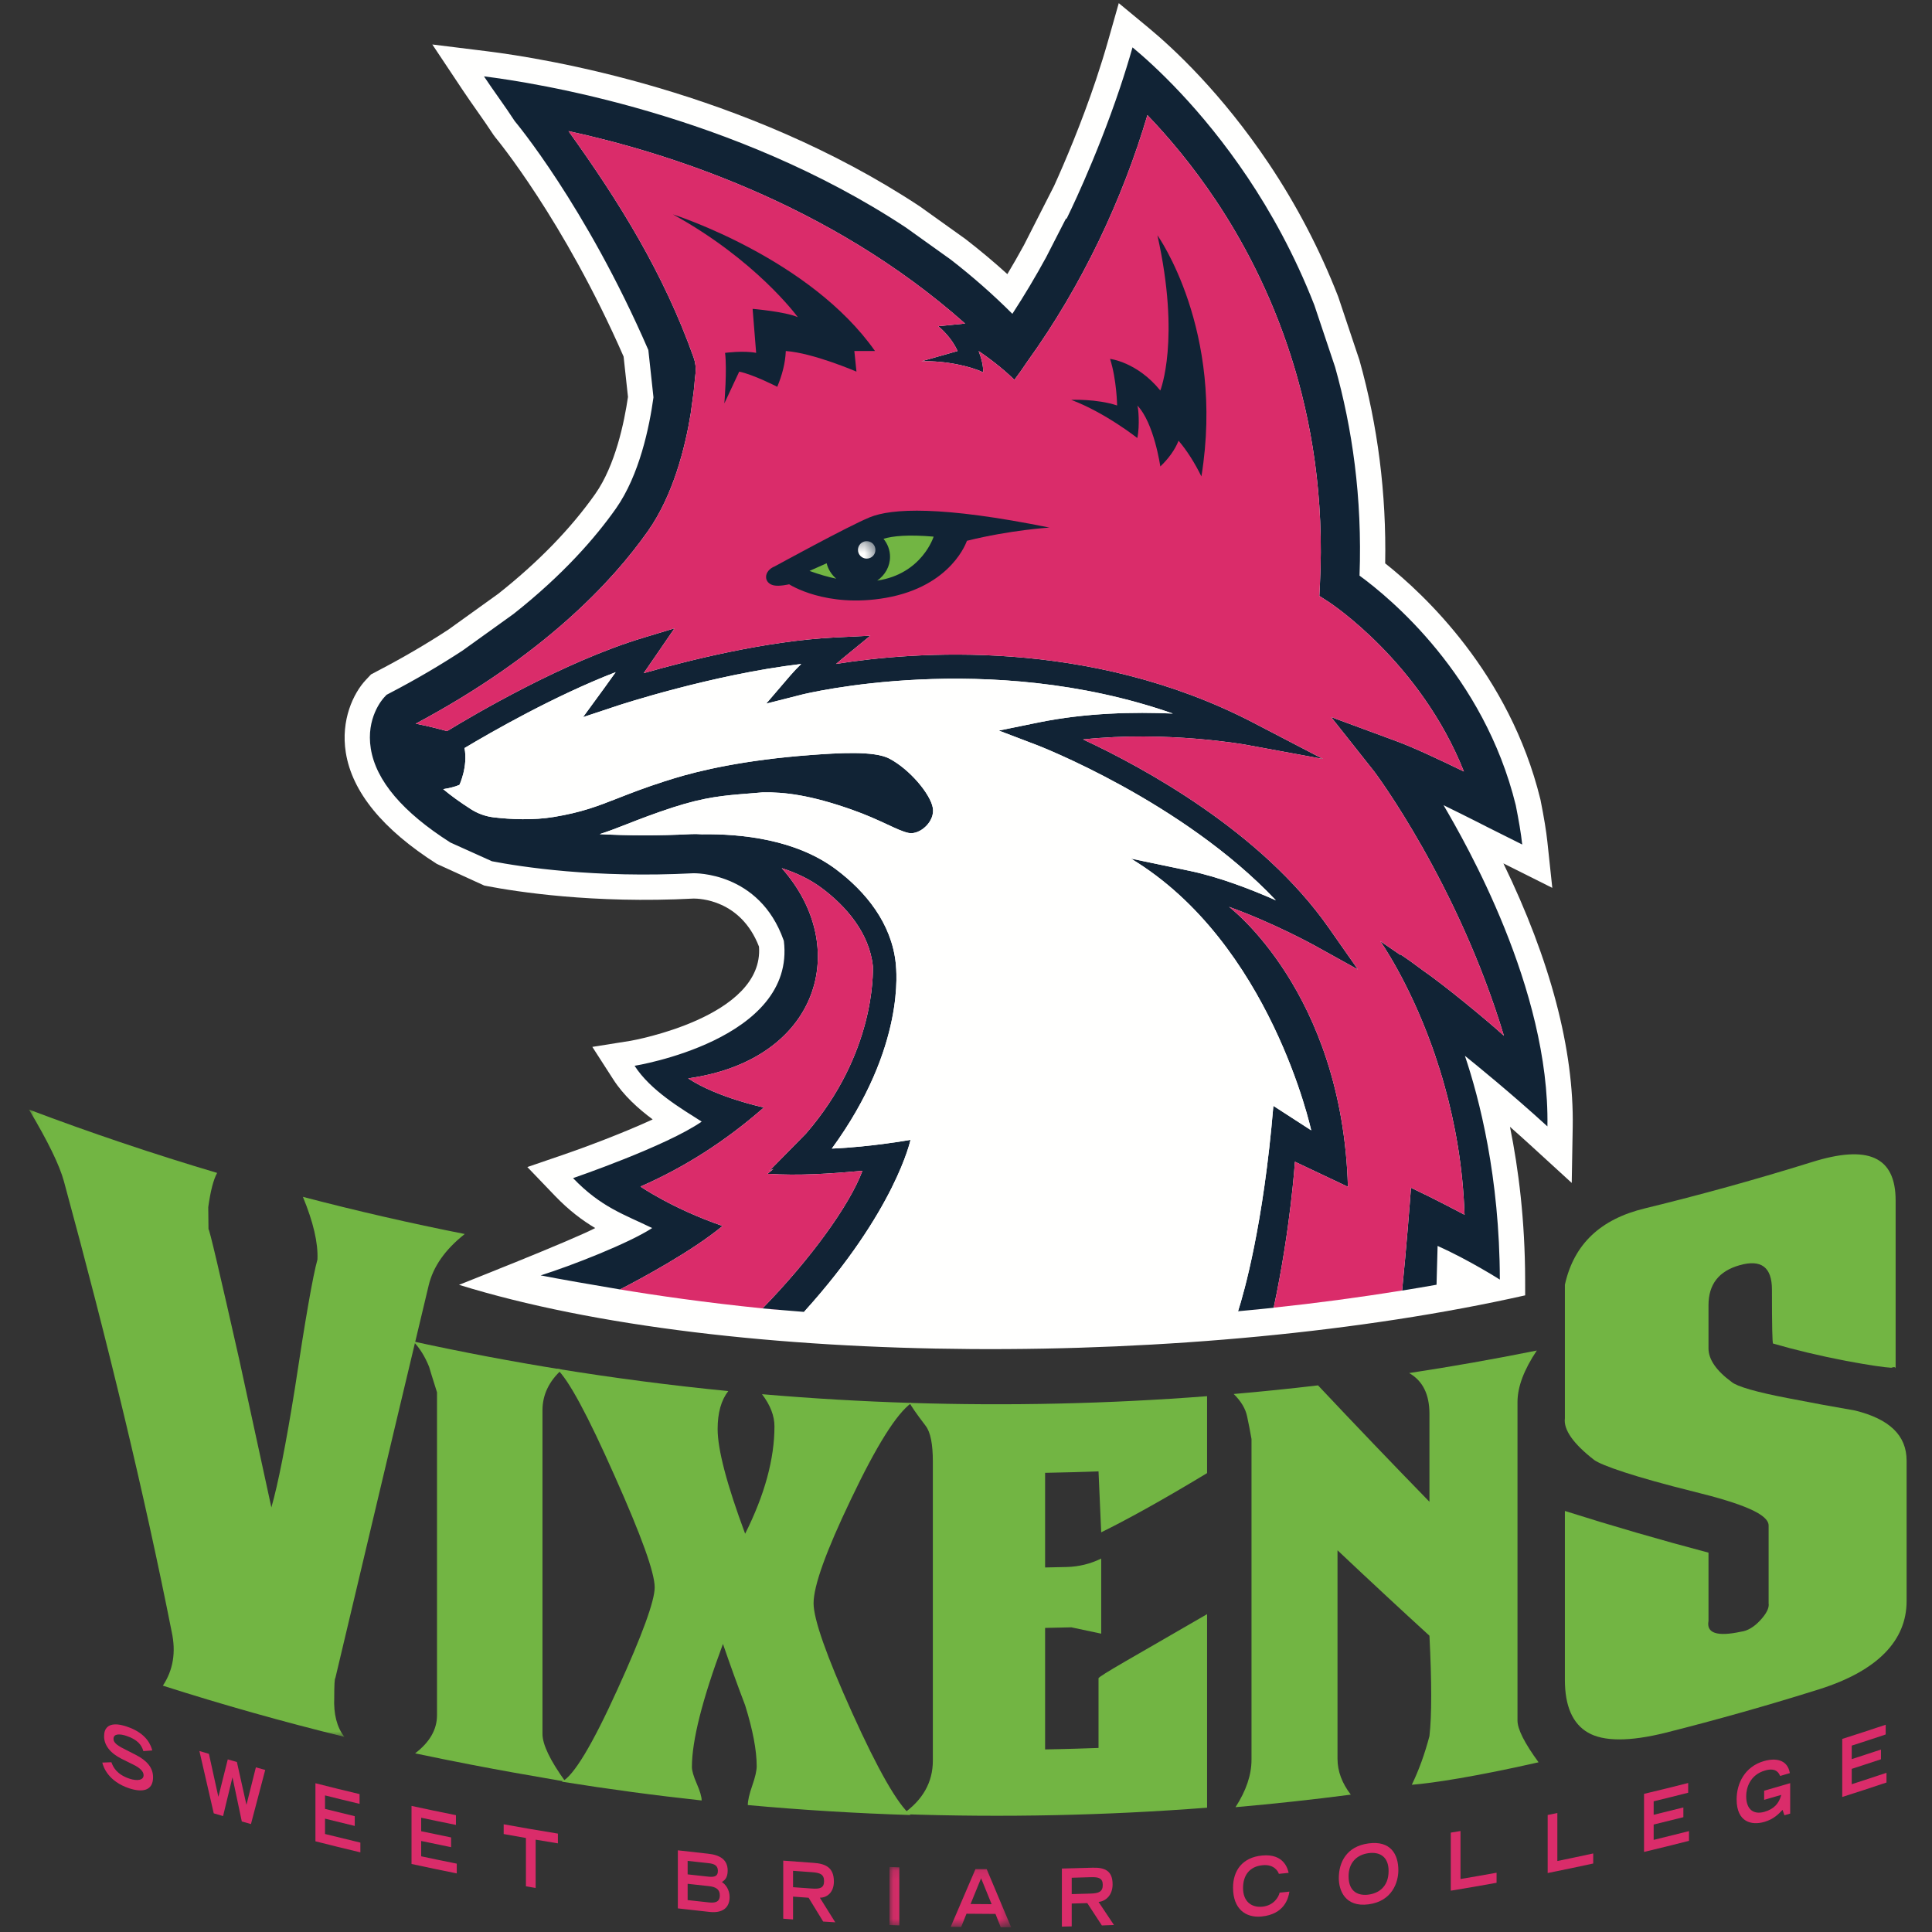
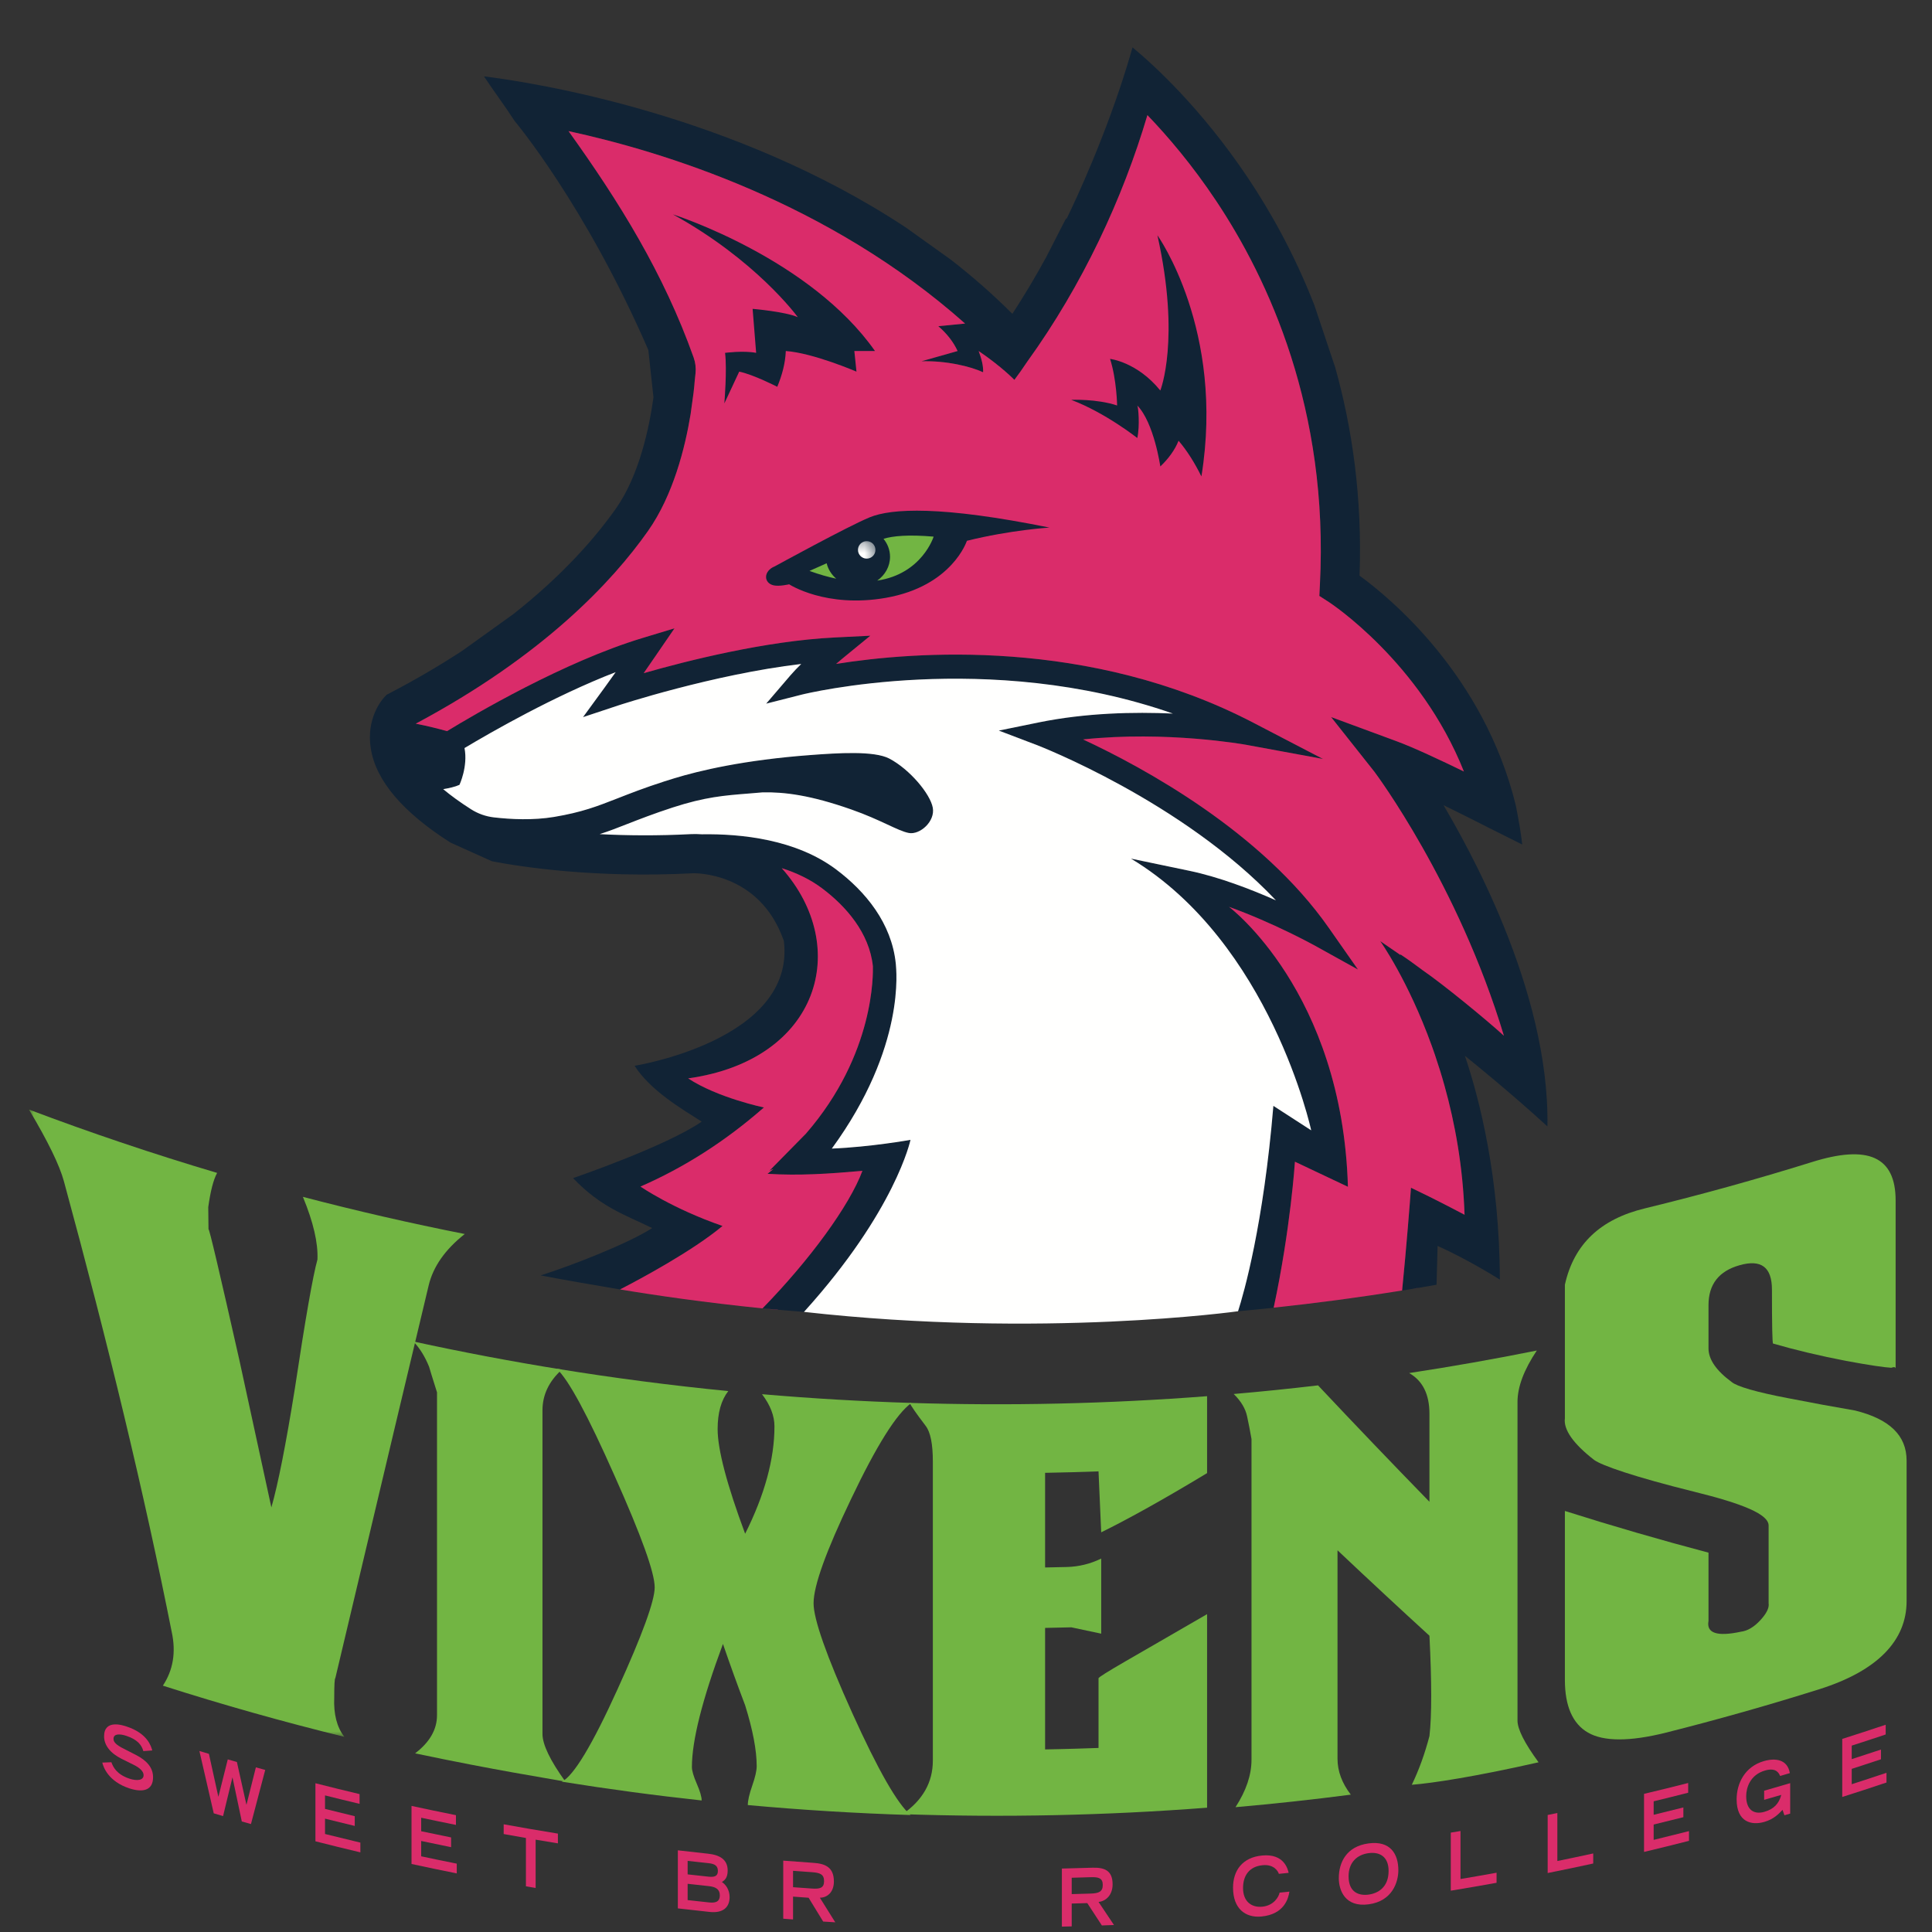
<svg xmlns="http://www.w3.org/2000/svg" xmlns:xlink="http://www.w3.org/1999/xlink" width="200px" height="200px" viewBox="0 0 200 200" version="1.1">
  <rect x="0" y="0" width="200" height="200" fill="#333333" stroke="none" />
  <title>sweet-briar</title>
  <desc>Created with Sketch.</desc>
  <defs>
    <polygon id="path-1" points="0.029 0.272 87.626 0.272 87.626 124.049 0.029 124.049" />
-     <polygon id="path-3" points="0.083 0.113 12.674 0.113 12.674 6.328 0.083 6.328" />
  </defs>
  <g id="sweet-briar" stroke="none" stroke-width="1" fill="none" fill-rule="evenodd">
    <g id="sweet-briar_BGL">
      <g id="sweet-briar-copy" transform="translate(3, 0)">
-         <path d="M152.631,89.378 L157.693,91.912 L157.185,87.148 C157.067,86.039 156.843,84.67 156.481,82.843 L156.455,82.728 C153.263,69.733 144.396,61.483 140.393,58.318 C140.527,51.128 139.633,44.062 137.733,37.296 L135.545,30.756 L135.5,30.635 C133.626,25.834 131.221,21.225 128.349,16.937 C123.435,9.604 118.445,4.986 115.909,2.886 L112.815,0.325 L111.718,4.189 C111.352,5.482 110.931,6.84 110.469,8.222 C108.933,12.81 107.205,16.846 106.123,19.233 L102.994,25.382 C102.451,26.379 101.878,27.38 101.281,28.377 C99.916,27.137 98.477,25.931 96.96,24.756 L92.207,21.357 C74.036,9.36 53.333,6.039 47.421,5.306 L41.754,4.604 L44.919,9.357 C45.374,10.041 45.877,10.757 46.385,11.48 C46.972,12.316 47.566,13.161 48.09,13.968 L48.282,14.227 C48.353,14.311 55.334,22.711 61.555,36.912 L62.008,41.089 C61.628,43.694 60.704,48.173 58.617,51.138 C56.092,54.718 52.718,58.191 48.588,61.461 L43.41,65.181 C41.125,66.676 38.672,68.109 36.106,69.445 L35.409,69.814 L34.872,70.385 C33.578,71.758 32.259,74.553 32.798,77.904 C33.45,81.989 36.622,85.867 42.224,89.433 L47.13,91.671 L47.431,91.73 C50.384,92.298 58.39,93.563 68.816,93.018 C69.317,93.022 73.672,93.082 75.571,97.995 C76.116,105.297 62.418,107.721 62.281,107.743 L58.318,108.374 L60.49,111.748 C61.552,113.399 63.05,114.754 64.565,115.881 C61.325,117.375 57.267,118.867 55.474,119.482 L51.591,120.812 L54.432,123.774 C55.906,125.309 57.288,126.338 58.615,127.129 C56.166,128.411 44.517,133.004 44.517,133.004 C72.529,141.688 121.142,141.688 154.885,134.095 L154.882,132.459 C154.869,126.34 154.2,121.022 153.312,116.647 C154.002,117.255 154.712,117.889 155.421,118.537 L159.705,122.456 L159.807,116.65 C159.947,108.676 157.483,99.36 152.631,89.378" id="Fill-1" fill="#FFFFFE" />
        <path d="M157.188,116.604 C157.439,102.34 148.666,87.174 146.435,83.353 C148.881,84.545 150.975,85.62 151.015,85.641 L154.58,87.425 C154.459,86.277 154.211,84.866 153.911,83.353 C150.605,69.893 140.894,61.889 137.738,59.59 C138.034,51.485 136.971,44.272 135.211,38.005 L133.061,31.587 C130.996,26.298 128.51,21.884 126.173,18.396 C121.346,11.191 116.405,6.697 114.239,4.904 C113.837,6.319 113.403,7.707 112.953,9.053 C110.409,16.651 107.395,22.684 107.395,22.684 L107.367,22.59 C107.338,22.651 107.306,22.712 107.278,22.773 C107.276,22.773 107.275,22.773 107.273,22.772 L105.294,26.634 C104.223,28.602 103.059,30.553 101.801,32.488 C99.777,30.464 97.643,28.598 95.437,26.886 L90.763,23.543 C72.927,11.767 52.336,8.555 47.099,7.905 C48.085,9.386 49.306,11.029 50.288,12.542 C50.288,12.542 57.606,21.235 64.116,36.232 L64.647,41.133 C64.226,44.199 63.196,49.184 60.757,52.649 C58.648,55.639 55.314,59.484 50.166,63.553 L44.892,67.341 C42.633,68.822 40.122,70.307 37.327,71.763 L37.019,71.925 L36.779,72.181 C36.58,72.392 34.877,74.335 35.384,77.491 C35.915,80.813 38.69,84.079 43.631,87.222 L47.927,89.157 C50.896,89.729 58.567,90.93 68.769,90.399 C68.834,90.399 75.592,90.204 78.115,97.319 L78.144,97.4 C79.399,107.672 62.692,110.33 62.692,110.33 C64.336,112.884 67.477,114.734 69.638,116.108 C65.987,118.65 56.323,121.959 56.323,121.959 C59.225,124.985 61.625,125.718 64.511,127.127 C62.161,128.671 56.188,131.02 52.967,132.027 C54.635,132.362 58.803,133.086 61.186,133.483 C63.305,132.39 68.668,129.519 71.798,126.911 C66.591,125.114 63.303,122.832 63.303,122.832 C67.839,120.852 72.102,118.134 76.079,114.645 C76.079,114.645 71.283,113.646 68.238,111.635 C81.83,109.732 85.183,98.032 77.925,89.871 C79.418,90.346 80.845,91.015 82.09,91.948 C84.561,93.798 86.997,96.561 87.362,100.029 C87.37,100.699 87.605,109.085 80.433,117.351 L76.628,121.217 C76.711,121.151 76.864,121.081 77.066,121.011 C76.869,121.171 76.667,121.335 76.453,121.513 C79.728,121.718 82.798,121.513 86.277,121.206 C84.936,124.805 80.847,130.409 75.934,135.444 C77.007,135.553 79.101,135.707 80.229,135.807 C89.729,125.305 91.255,117.997 91.255,117.997 C91.255,117.997 87.149,118.735 83.111,118.901 C90.842,108.311 89.752,100.222 89.74,99.843 L89.732,99.757 C89.306,95.567 86.598,92.285 83.551,90.001 C79.405,86.894 73.758,86.302 69.666,86.366 C69.276,86.338 68.907,86.334 68.578,86.346 C65.074,86.529 61.873,86.496 59.078,86.35 C60.064,86.034 60.968,85.681 61.966,85.288 C63.228,84.797 64.656,84.237 66.647,83.588 C69.998,82.501 71.974,82.347 74.477,82.148 C74.947,82.111 75.434,82.07 75.945,82.026 C78.2,81.978 80.894,82.31 85.121,83.795 C88.212,84.878 89.924,86.01 91.076,86.229 C92.232,86.448 93.826,85.028 93.562,83.612 C93.303,82.192 91.189,79.649 89.068,78.53 C87.494,77.698 83.705,77.953 80.926,78.16 C74.034,78.671 69.402,79.771 66.785,80.574 C66.461,80.671 66.124,80.773 65.771,80.89 C63.698,81.559 62.23,82.135 60.932,82.643 C58.794,83.478 57.252,84.083 54.348,84.57 C52.194,84.927 49.913,84.822 48.128,84.615 C47.289,84.518 46.48,84.231 45.768,83.778 C44.611,83.042 43.66,82.345 42.88,81.693 C43.444,81.6 44.106,81.458 44.564,81.247 C44.564,81.247 45.456,79.357 45.087,77.438 C47.829,75.795 54.368,72.043 60.733,69.58 C60.348,70.128 59.954,70.68 59.593,71.171 L57.354,74.238 L60.96,73.041 C61.07,73.004 70.769,69.816 79.941,68.733 C79.535,69.131 79.146,69.54 78.813,69.925 L76.314,72.842 L80.038,71.897 C80.253,71.844 99.254,67.163 118.417,73.868 C114.425,73.686 109.416,73.787 104.503,74.789 L100.394,75.629 L104.316,77.122 C104.483,77.182 119.39,82.939 129.081,93.202 C126.469,92.045 123.195,90.788 120.133,90.147 L114.076,88.882 C128.539,97.597 132.734,117.011 132.734,117.011 L128.82,114.478 C127.786,126.826 125.772,133.836 125.162,135.74 C126.383,135.629 127.612,135.509 128.85,135.378 C130.607,127.185 131.05,120.26 131.05,120.26 L136.537,122.856 C135.958,102.659 124.226,93.875 124.226,93.875 C128.818,95.53 132.914,97.786 132.972,97.814 L137.576,100.365 L134.558,96.054 C127.589,86.087 115.39,79.467 109.123,76.546 C117.78,75.625 125.881,77.081 125.974,77.097 L133.953,78.566 L126.757,74.822 C109.748,65.975 91.534,67.455 83.551,68.729 C83.956,68.38 84.228,68.157 84.237,68.149 L87.096,65.808 L83.405,65.991 C76.237,66.348 68.124,68.4 63.634,69.686 C64.335,68.68 64.863,67.91 64.87,67.893 L66.826,65.042 L63.516,66.044 C55.391,68.497 46.077,73.978 43.278,75.686 C42.41,75.446 41.217,75.142 40.037,74.915 C53.233,67.877 60.384,60.218 64.072,54.981 C66.688,51.27 67.921,46.353 68.493,42.865 L68.801,40.617 C68.858,40.134 68.895,39.729 68.919,39.4 C68.948,39.157 68.972,38.905 69,38.65 C69.057,38.098 68.992,37.534 68.805,37.011 C65.711,28.306 61.102,20.886 55.853,13.573 C65.548,15.669 82.768,20.927 96.905,33.494 L94.131,33.766 C95.059,34.565 95.708,35.425 96.13,36.337 L92.382,37.4 C94.97,37.323 97.485,37.936 98.771,38.536 C98.804,37.92 98.625,37.169 98.309,36.337 C100.726,37.984 102.008,39.323 102.008,39.323 C102.434,38.763 102.88,38.131 103.339,37.441 C106.199,33.478 108.673,29.246 110.75,24.935 C112.827,20.622 114.506,16.222 115.78,11.917 C117.889,14.112 120.421,17.077 122.895,20.793 C128.311,28.914 134.57,42.402 133.637,60.514 L133.58,61.691 L134.57,62.328 C134.675,62.397 144.03,68.518 148.544,79.868 C146.159,78.704 143.332,77.378 141.568,76.729 L134.793,74.229 L139.279,79.892 C139.373,80.014 147.929,91.454 152.684,107.22 C150.879,105.569 146.395,101.891 144.281,100.443 L144.181,100.374 L144.173,100.36 C143.362,99.754 142.6,99.209 141.954,98.785 C141.954,98.785 141.968,98.82 141.988,98.87 L139.88,97.424 C139.88,97.424 142.753,101.444 145.209,108.244 C145.237,108.321 145.264,108.399 145.292,108.476 C145.362,108.674 145.432,108.872 145.502,109.074 C145.523,109.135 145.543,109.197 145.564,109.257 C145.904,110.254 146.232,111.305 146.539,112.407 C147.62,116.279 148.444,120.773 148.61,125.751 C148.61,125.751 145.646,124.174 143.065,122.954 C142.945,124.568 142.602,129.032 142.145,133.6 C143.329,133.407 144.516,133.207 145.71,132.995 L145.82,128.977 C149.098,130.446 152.263,132.465 152.263,132.465 C152.241,121.833 150.142,113.73 148.647,109.297 C149.669,110.117 153.445,113.182 157.188,116.604" id="Fill-3" fill="#112335" />
        <path d="M132.734,117.011 C132.734,117.011 128.539,97.597 114.076,88.882 L120.133,90.147 C123.195,90.788 126.469,92.045 129.081,93.202 C119.39,82.939 104.483,77.182 104.316,77.122 L100.394,75.629 L104.503,74.789 C109.416,73.787 114.425,73.686 118.417,73.868 C99.254,67.163 80.253,71.844 80.038,71.897 L76.314,72.842 L78.813,69.925 C79.146,69.54 79.535,69.131 79.941,68.733 C70.769,69.816 61.07,73.004 60.96,73.041 L57.354,74.238 L59.593,71.171 C59.954,70.68 60.348,70.128 60.733,69.58 C54.368,72.043 47.829,75.795 45.087,77.438 C45.456,79.357 44.564,81.247 44.564,81.247 C44.106,81.458 43.444,81.6 42.88,81.693 C43.66,82.345 44.611,83.042 45.768,83.778 C46.48,84.231 47.289,84.518 48.128,84.615 C49.913,84.822 52.194,84.927 54.348,84.57 C57.252,84.083 58.794,83.478 60.932,82.643 C62.23,82.135 63.698,81.559 65.771,80.89 C66.124,80.773 66.461,80.671 66.785,80.574 C69.402,79.771 74.034,78.671 80.926,78.16 C83.705,77.953 87.494,77.698 89.068,78.53 C91.189,79.649 93.303,82.192 93.562,83.612 C93.826,85.028 92.232,86.448 91.076,86.229 C89.924,86.01 88.212,84.878 85.121,83.795 C80.894,82.31 78.2,81.978 75.945,82.026 C75.434,82.07 74.947,82.111 74.477,82.148 C71.974,82.347 69.998,82.501 66.647,83.588 C64.656,84.237 63.228,84.797 61.966,85.288 C60.968,85.681 60.064,86.034 59.078,86.35 C61.873,86.496 65.074,86.529 68.578,86.346 C68.907,86.334 69.276,86.338 69.666,86.366 C73.758,86.302 79.405,86.894 83.551,90.001 C86.598,92.285 89.306,95.567 89.732,99.757 L89.74,99.843 C89.752,100.222 90.842,108.311 83.111,118.901 C87.149,118.735 91.255,117.997 91.255,117.997 C91.255,117.997 89.729,125.305 80.229,135.807 C104.922,138.577 125.162,135.74 125.162,135.74 C125.772,133.836 127.786,126.826 128.82,114.478 L132.734,117.011" id="Fill-4" fill="#FFFFFE" />
        <path d="M86.277,121.206 C82.798,121.513 79.728,121.718 76.453,121.513 C76.667,121.335 76.869,121.171 77.066,121.011 C76.864,121.081 76.711,121.151 76.628,121.217 L80.433,117.351 C87.605,109.085 87.37,100.699 87.362,100.029 C86.997,96.561 84.561,93.798 82.09,91.948 C80.845,91.015 79.418,90.346 77.925,89.871 C85.183,98.032 81.83,109.732 68.238,111.635 C71.283,113.646 76.079,114.645 76.079,114.645 C72.102,118.134 67.839,120.852 63.303,122.832 C63.303,122.832 66.591,125.114 71.798,126.911 C68.668,129.519 63.305,132.39 61.186,133.483 C61.08,133.465 60.967,133.445 60.855,133.427 C64.921,134.111 70.006,134.84 75.934,135.444 C80.847,130.409 84.936,124.805 86.277,121.206" id="Fill-5" fill="#DA2C6A" />
        <path d="M75.974,135.447 C76.478,135.499 76.987,135.549 77.504,135.599 C77.509,135.594 77.512,135.589 77.517,135.584 C76.931,135.536 76.383,135.489 75.974,135.447" id="Fill-6" fill="#DA2C6A" />
        <path d="M60.373,133.346 C60.454,133.36 60.538,133.374 60.621,133.387 C60.539,133.374 60.456,133.36 60.373,133.346" id="Fill-7" fill="#DA2C6A" />
        <path d="M146.539,112.407 C146.232,111.305 145.904,110.254 145.564,109.257 C145.543,109.197 145.523,109.135 145.502,109.074 C145.432,108.872 145.362,108.674 145.292,108.476 C145.264,108.399 145.237,108.321 145.209,108.244 C142.753,101.444 139.88,97.424 139.88,97.424 L141.988,98.87 C141.968,98.82 141.954,98.785 141.954,98.785 C142.6,99.209 143.362,99.754 144.173,100.36 L144.181,100.374 L144.281,100.443 C146.395,101.891 150.879,105.569 152.684,107.22 C147.929,91.454 139.373,80.014 139.279,79.892 L134.793,74.229 L141.568,76.729 C143.332,77.378 146.159,78.704 148.544,79.868 C144.03,68.518 134.675,62.397 134.57,62.328 L133.58,61.691 L133.637,60.514 C134.57,42.402 128.311,28.914 122.895,20.793 C120.421,17.077 117.889,14.112 115.78,11.917 C114.506,16.222 112.827,20.622 110.75,24.935 C108.673,29.246 106.199,33.478 103.339,37.441 C102.88,38.131 102.434,38.763 102.008,39.323 C102.008,39.323 100.726,37.984 98.309,36.337 C98.625,37.169 98.804,37.92 98.771,38.536 C97.485,37.936 94.97,37.323 92.382,37.4 L96.13,36.337 C95.708,35.425 95.059,34.565 94.131,33.766 L96.905,33.494 C82.768,20.927 65.548,15.669 55.853,13.573 C61.102,20.886 65.711,28.306 68.805,37.011 C68.992,37.534 69.057,38.098 69,38.65 C68.972,38.905 68.948,39.157 68.919,39.4 C68.895,39.729 68.858,40.134 68.801,40.617 L68.493,42.865 C67.921,46.353 66.688,51.27 64.072,54.981 C60.384,60.218 53.233,67.877 40.037,74.915 C41.217,75.142 42.41,75.446 43.278,75.686 C46.077,73.978 55.391,68.497 63.516,66.044 L66.826,65.042 L64.87,67.893 C64.863,67.91 64.335,68.68 63.634,69.686 C68.124,68.4 76.237,66.348 83.405,65.991 L87.096,65.808 L84.237,68.149 C84.228,68.157 83.956,68.38 83.551,68.729 C91.534,67.455 109.748,65.975 126.757,74.822 L133.953,78.566 L125.974,77.097 C125.881,77.081 117.78,75.625 109.123,76.546 C115.39,79.467 127.589,86.087 134.558,96.054 L137.576,100.365 L132.972,97.814 C132.914,97.786 128.818,95.53 124.226,93.875 C124.226,93.875 135.958,102.659 136.537,122.856 L131.05,120.26 C131.05,120.26 130.607,127.179 128.852,135.368 C133.19,134.91 137.627,134.323 142.146,133.59 C142.603,129.026 142.945,124.567 143.065,122.954 C145.646,124.174 148.61,125.751 148.61,125.751 C148.444,120.773 147.62,116.279 146.539,112.407" id="Fill-8" fill="#DA2C6A" />
-         <path d="M126.786,135.58 C126.785,135.582 126.785,135.585 126.784,135.587 C127.062,135.56 127.345,135.526 127.622,135.499 C127.343,135.527 127.064,135.554 126.786,135.58" id="Fill-9" fill="#DA2C6A" />
        <path d="M143.118,133.435 C143.326,133.4 143.532,133.37 143.741,133.335 L143.742,133.329 C143.533,133.363 143.325,133.4 143.118,133.435" id="Fill-10" fill="#DA2C6A" />
        <path d="M116.815,24.355 C116.815,24.355 123.82,34.156 121.37,49.318 C120.66,47.887 119.877,46.645 119.005,45.623 C118.636,46.552 117.975,47.473 117.115,48.288 C117.115,48.288 116.473,43.777 114.733,41.976 C114.839,42.114 115.009,44.089 114.733,45.343 C114.733,45.343 111.403,42.711 107.89,41.392 C107.89,41.392 110.523,41.27 112.644,41.976 C112.644,41.976 112.603,39.311 111.914,37.153 C111.914,37.153 114.709,37.461 117.115,40.426 C117.115,40.426 119.228,35.178 116.815,24.355" id="Fill-11" fill="#112335" />
        <path d="M79.588,32.833 C79.458,32.654 75.215,26.902 66.66,22.193 C67.09,22.331 80.898,26.825 87.579,36.337 L85.441,36.337 L85.661,38.471 C85.661,38.471 81.199,36.544 78.347,36.337 C78.294,37.6 77.965,38.828 77.462,40.041 C77.462,40.041 74.984,38.767 73.523,38.471 L71.986,41.757 C71.986,41.757 72.278,38.248 72.059,36.528 C72.059,36.528 73.961,36.273 75.276,36.528 L74.911,31.973 C74.911,31.973 78.266,32.253 79.588,32.833" id="Fill-12" fill="#112335" />
        <path d="M77.224,58.618 C77.224,58.618 84.754,54.49 87.022,53.556 C89.29,52.622 94.427,52.343 105.643,54.616 C105.643,54.616 101.629,54.857 97.093,55.983 C97.093,55.983 95.581,60.677 88.713,61.886 C82.492,62.98 78.692,60.486 78.692,60.486 C78.692,60.486 77.689,60.725 77.101,60.598 C76.03,60.367 76.004,59.103 77.224,58.618" id="Fill-13" fill="#112335" />
        <path d="M82.576,58.309 C81.546,58.766 80.797,59.102 80.797,59.102 C81.791,59.464 82.711,59.726 83.564,59.905 C83.077,59.485 82.724,58.933 82.576,58.309 Z M88.461,55.779 C88.883,56.296 89.136,56.94 89.136,57.639 C89.136,58.648 88.614,59.541 87.81,60.104 C92.458,59.412 93.649,55.552 93.649,55.552 C91.054,55.327 89.406,55.478 88.461,55.779 L88.461,55.779 Z" id="Fill-14" fill="#72B543" />
        <g id="Group-18" transform="translate(0, 55.746)">
          <mask id="mask-2" fill="white">
            <use xlink:href="#path-1" />
          </mask>
          <g id="Clip-16" />
          <path d="M87.626,1.177 C87.626,1.676 87.221,2.082 86.721,2.082 C86.221,2.082 85.816,1.676 85.816,1.177 C85.816,0.677 86.221,0.272 86.721,0.272 C87.221,0.272 87.626,0.677 87.626,1.177" id="Fill-15" fill="#FFFFFE" mask="url(#mask-2)" />
          <path d="M45.111,71.998 C43.083,73.602 41.839,75.37 41.373,77.331 C39.973,83.157 36.742,96.766 31.716,117.965 C31.638,118 31.6,118.668 31.6,119.97 C31.523,121.686 31.869,123.046 32.644,124.049 C26.338,122.504 20.073,120.738 13.86,118.753 C14.927,117.142 15.233,115.285 14.776,113.189 C11.952,98.959 8.223,83.454 3.619,66.553 C3.166,64.871 1.957,62.402 0,59.116 C6.43,61.543 12.927,63.729 19.477,65.673 C19.093,66.372 18.788,67.554 18.558,69.218 C18.567,69.979 18.575,70.74 18.583,71.502 C18.663,71.416 19.724,75.939 21.776,85.033 C22.88,90.13 23.986,95.219 25.093,100.302 C25.786,97.883 26.595,93.788 27.521,88.016 C28.613,80.77 29.393,76.309 29.862,74.64 C29.938,72.925 29.436,70.766 28.356,68.152 C33.911,69.606 39.498,70.888 45.111,71.998" id="Fill-17" fill="#72B543" mask="url(#mask-2)" />
        </g>
        <path d="M55.532,184.434 C53.584,184.069 48.37,183.276 39.971,181.507 C41.48,180.359 42.238,179.04 42.238,177.565 C42.238,166.42 42.238,155.275 42.238,144.131 C41.753,142.597 41.481,141.718 41.421,141.493 C40.997,140.435 40.454,139.561 39.789,138.868 C44.893,139.98 50.021,140.95 55.166,141.776 C53.826,142.993 53.158,144.396 53.157,145.997 C53.157,157.162 53.157,168.328 53.157,179.494 C53.157,180.59 53.947,182.243 55.532,184.434" id="Fill-19" fill="#72B543" />
        <path d="M91.356,145.232 C89.819,146.321 87.729,149.659 85.089,155.206 C82.51,160.588 81.221,164.159 81.221,165.972 C81.221,167.613 82.556,171.42 85.227,177.335 C87.899,183.249 89.911,186.753 91.264,187.891 C85.64,187.715 80.021,187.371 74.413,186.86 C74.413,186.397 74.565,185.726 74.873,184.847 C75.179,183.969 75.333,183.298 75.333,182.834 C75.332,181.19 74.933,179.092 74.137,176.532 C73.34,174.436 72.574,172.319 71.84,170.18 C69.696,175.947 68.626,180.182 68.626,182.922 C68.626,183.301 68.793,183.879 69.131,184.653 C69.466,185.427 69.636,186.004 69.636,186.383 C64.8,185.86 59.975,185.211 55.165,184.439 C56.382,183.833 58.301,180.66 60.926,174.875 C63.489,169.248 64.774,165.714 64.773,164.325 C64.774,162.805 63.398,158.999 60.651,152.841 C57.844,146.505 55.834,142.769 54.617,141.688 C60.522,142.648 66.449,143.421 72.391,144.005 C71.656,144.944 71.289,146.255 71.289,147.94 C71.289,150.046 72.238,153.666 74.137,158.772 C76.16,154.744 77.172,151.028 77.172,147.658 C77.172,146.563 76.742,145.455 75.884,144.327 C81.034,144.77 86.193,145.072 91.356,145.232" id="Fill-20" fill="#72B543" />
        <path d="M121.956,187.132 C111.467,187.939 100.943,188.162 90.434,187.801 C92.522,186.355 93.569,184.499 93.568,182.266 C93.568,171.943 93.568,161.62 93.568,151.296 C93.568,149.485 93.322,148.257 92.831,147.613 C91.847,146.322 91.294,145.525 91.172,145.226 C101.435,145.552 111.711,145.321 121.956,144.533 C121.956,147.187 121.956,149.842 121.956,152.496 C117.171,155.391 113.515,157.39 110.996,158.625 C110.904,156.522 110.811,154.419 110.719,152.315 C108.876,152.384 107.032,152.434 105.188,152.467 C105.188,155.733 105.188,158.998 105.188,162.264 C105.937,162.251 106.688,162.234 107.437,162.215 C108.685,162.183 109.871,161.891 110.996,161.343 C110.996,163.934 110.996,166.526 110.996,169.117 C109.122,168.725 108.092,168.496 107.905,168.46 C107,168.485 106.094,168.505 105.188,168.521 C105.188,172.713 105.188,176.906 105.188,181.099 C105.249,181.093 107.094,181.078 110.719,180.947 C110.719,178.545 110.719,176.143 110.719,173.741 C110.719,173.514 114.47,171.447 121.956,167.096 C121.956,173.775 121.956,180.453 121.956,187.132" id="Fill-21" fill="#72B543" />
        <path d="M156.272,182.432 C153.001,183.175 150.269,183.711 148.08,184.086 C145.89,184.461 144.245,184.675 143.149,184.759 C143.88,183.252 144.488,181.573 144.976,179.721 C145.219,177.613 145.219,174.149 144.976,169.33 C141.81,166.436 138.637,163.488 135.459,160.485 C135.459,167.384 135.459,174.282 135.459,181.181 C135.459,181.478 135.459,181.775 135.459,182.072 C135.459,183.346 135.917,184.584 136.834,185.781 C132.863,186.298 128.884,186.731 124.899,187.079 C126.003,185.375 126.555,183.734 126.555,182.169 C126.555,171.101 126.555,160.033 126.555,148.966 C126.418,148.175 126.264,147.384 126.094,146.596 C125.923,145.808 125.465,145.045 124.715,144.307 C127.627,144.054 130.536,143.756 133.442,143.413 C137.294,147.509 141.14,151.526 144.976,155.463 C144.976,152.429 144.976,149.396 144.976,146.361 C144.976,144.338 144.276,142.936 142.875,142.139 C147.293,141.467 151.699,140.689 156.09,139.806 C154.757,141.803 154.09,143.576 154.091,145.137 C154.091,156.13 154.091,167.123 154.091,178.115 C154.09,179.001 154.818,180.446 156.272,182.432" id="Fill-22" fill="#72B543" />
        <path d="M194.371,165.757 C194.368,169.812 191.39,172.949 185.364,174.859 C180.099,176.516 174.797,178.017 169.465,179.36 C165.677,180.312 162.978,180.28 161.387,179.358 C159.794,178.436 158.997,176.609 158.997,173.899 C158.997,168.07 158.997,162.243 158.997,156.414 C163.976,157.989 168.933,159.427 173.863,160.731 C173.863,163.089 173.863,165.447 173.863,167.806 C173.631,169.059 174.748,169.445 177.209,168.916 C177.901,168.831 178.572,168.435 179.224,167.73 C179.875,167.026 180.162,166.439 180.087,165.974 C180.087,163.29 180.087,160.606 180.087,157.923 C180.085,156.776 177.501,155.677 172.288,154.4 C166.225,152.894 162.781,151.702 162.011,151.123 C159.847,149.437 158.84,147.988 158.997,146.819 C158.997,142.21 158.997,137.602 158.997,132.994 C159.929,128.78 162.693,126.202 167.261,125.095 C173.065,123.683 178.836,122.084 184.563,120.299 C190.364,118.48 193.233,119.709 193.235,124.274 C193.235,130.075 193.235,135.875 193.235,141.676 C193.235,141.513 193.082,141.486 192.78,141.59 C192.098,141.554 190.544,141.333 188.109,140.881 C185.291,140.336 182.769,139.728 180.547,139.084 C180.47,139.053 180.431,137.193 180.432,133.506 C180.431,131.174 179.321,130.343 177.094,130.972 C174.942,131.576 173.863,132.945 173.863,135.114 C173.863,136.605 173.863,138.096 173.863,139.587 C173.863,140.725 174.667,141.894 176.274,143.074 C176.806,143.52 178.797,144.116 182.223,144.763 C184.506,145.211 186.783,145.63 189.052,146.02 C192.606,146.905 194.37,148.594 194.371,151.2 C194.371,156.053 194.371,160.905 194.371,165.757" id="Fill-23" fill="#72B543" />
        <path d="M11.838,181.273 C11.679,180.684 11.272,180.09 10.08,179.695 C9.419,179.476 8.751,179.449 8.751,180.003 C8.751,180.26 8.875,180.576 9.873,181.057 C10.268,181.26 10.663,181.463 11.058,181.664 C12.182,182.239 12.845,182.97 12.845,183.979 C12.845,185.4 11.713,185.568 10.376,185.126 C8.227,184.413 7.706,182.954 7.589,182.462 C7.903,182.45 8.217,182.439 8.531,182.426 C8.71,182.924 9.081,183.689 10.404,184.127 C11.203,184.391 11.866,184.291 11.865,183.77 C11.866,183.382 11.492,183.005 10.776,182.662 C10.376,182.465 9.977,182.266 9.577,182.067 C8.421,181.489 7.775,180.664 7.775,179.747 C7.775,177.946 9.721,178.603 10.108,178.729 C12.264,179.441 12.639,180.753 12.763,181.207 C12.454,181.23 12.146,181.251 11.838,181.273" id="Fill-24" fill="#DA2C6A" />
        <path d="M17.642,181.263 C17.971,181.361 18.299,181.46 18.627,181.557 C18.951,183.032 19.275,184.505 19.599,185.978 C19.604,185.98 19.608,185.981 19.613,185.983 C19.935,184.699 20.257,183.415 20.579,182.131 C20.894,182.222 21.209,182.312 21.524,182.403 C21.851,183.871 22.178,185.339 22.505,186.807 C22.51,186.808 22.514,186.809 22.519,186.811 C22.842,185.527 23.164,184.242 23.488,182.956 C23.81,183.047 24.133,183.136 24.456,183.224 C23.963,185.093 23.471,186.96 22.979,188.825 C22.663,188.737 22.348,188.648 22.032,188.558 C21.712,187.045 21.392,185.532 21.072,184.017 C21.067,184.016 21.063,184.014 21.058,184.013 C20.736,185.342 20.414,186.671 20.092,188 C19.771,187.906 19.449,187.811 19.127,187.716 C18.632,185.566 18.137,183.415 17.642,181.263" id="Fill-25" fill="#DA2C6A" />
        <path d="M29.653,184.6 C31.174,184.988 32.696,185.362 34.222,185.725 C34.222,186.061 34.222,186.397 34.222,186.733 C33.029,186.45 31.837,186.159 30.646,185.86 C30.646,186.326 30.646,186.792 30.646,187.257 C31.671,187.514 32.697,187.766 33.723,188.011 C33.723,188.348 33.723,188.684 33.723,189.021 C32.697,188.775 31.671,188.523 30.646,188.267 C30.646,188.796 30.646,189.325 30.646,189.854 C31.865,190.159 33.085,190.457 34.306,190.747 C34.306,191.083 34.306,191.419 34.306,191.756 C32.752,191.387 31.201,191.005 29.653,190.611 C29.653,188.607 29.653,186.604 29.653,184.6" id="Fill-26" fill="#DA2C6A" />
        <path d="M39.601,186.947 C41.132,187.279 42.664,187.6 44.199,187.906 C44.199,188.243 44.199,188.578 44.199,188.915 C42.998,188.675 41.799,188.426 40.601,188.171 C40.601,188.637 40.601,189.103 40.601,189.568 C41.632,189.788 42.664,190.003 43.697,190.211 C43.697,190.548 43.697,190.884 43.697,191.22 C42.664,191.012 41.632,190.798 40.601,190.577 C40.601,191.106 40.601,191.635 40.601,192.164 C41.827,192.426 43.055,192.68 44.283,192.925 C44.283,193.262 44.283,193.598 44.283,193.934 C42.72,193.622 41.16,193.296 39.601,192.958 C39.601,190.954 39.601,188.951 39.601,186.947" id="Fill-27" fill="#DA2C6A" />
        <path d="M51.443,190.268 C50.675,190.135 49.908,189.999 49.141,189.859 C49.141,189.523 49.141,189.187 49.141,188.85 C51.009,189.191 52.88,189.512 54.754,189.815 C54.754,190.151 54.754,190.488 54.754,190.823 C53.985,190.699 53.217,190.572 52.449,190.441 C52.449,192.109 52.449,193.776 52.449,195.444 C52.113,195.386 51.778,195.329 51.443,195.27 C51.443,193.603 51.443,191.936 51.443,190.268" id="Fill-28" fill="#DA2C6A" />
        <path d="M70.387,196.938 C71.03,197.007 71.515,196.907 71.515,196.196 C71.514,195.567 71.073,195.325 70.387,195.252 C69.653,195.175 68.918,195.094 68.183,195.011 C68.183,195.573 68.183,196.135 68.183,196.697 C68.918,196.78 69.653,196.861 70.387,196.938 Z M70.359,194.273 C71.022,194.343 71.315,194.182 71.315,193.679 C71.315,193.166 71.022,192.946 70.359,192.876 C69.634,192.8 68.909,192.72 68.183,192.638 C68.183,193.103 68.183,193.569 68.183,194.035 C68.909,194.117 69.634,194.197 70.359,194.273 Z M67.171,191.545 C68.212,191.667 69.253,191.783 70.295,191.894 C71.514,192.023 72.329,192.499 72.329,193.64 C72.329,194.401 72.008,194.65 71.729,194.829 C72.093,195.047 72.529,195.603 72.529,196.388 C72.529,197.521 71.751,198.058 70.488,197.925 C69.381,197.808 68.276,197.685 67.171,197.556 C67.171,195.552 67.171,193.549 67.171,191.545 L67.171,191.545 Z" id="Fill-29" fill="#DA2C6A" />
        <path d="M81.056,195.502 C81.885,195.558 82.308,195.444 82.308,194.733 C82.308,194.031 81.886,193.864 81.056,193.808 C80.403,193.763 79.75,193.716 79.096,193.667 C79.096,194.232 79.096,194.797 79.096,195.362 C79.75,195.411 80.403,195.458 81.056,195.502 Z M78.081,192.613 C79.122,192.695 80.164,192.772 81.206,192.842 C82.436,192.925 83.324,193.3 83.324,194.772 C83.324,195.88 82.637,196.45 81.871,196.45 C82.403,197.3 82.935,198.15 83.467,198.997 C83.049,198.972 82.632,198.946 82.215,198.919 C81.711,198.099 81.208,197.277 80.706,196.454 C80.169,196.417 79.633,196.378 79.096,196.337 C79.096,197.126 79.096,197.913 79.096,198.702 C78.758,198.677 78.42,198.65 78.081,198.624 C78.081,196.621 78.081,194.617 78.081,192.613 L78.081,192.613 Z" id="Fill-30" fill="#DA2C6A" />
        <g id="Group-34" transform="translate(88.998, 193.154)">
          <mask id="mask-4" fill="white">
            <use xlink:href="#path-3" />
          </mask>
          <g id="Clip-32" />
-           <path d="M0.083,0.113 C0.422,0.127 0.761,0.14 1.1,0.152 C1.1,2.156 1.1,4.159 1.1,6.163 C0.761,6.151 0.422,6.138 0.083,6.124 C0.083,4.12 0.083,2.117 0.083,0.113" id="Fill-31" fill="#DA2C6A" mask="url(#mask-4)" />
          <path d="M10.654,3.966 C10.29,3.071 9.928,2.177 9.564,1.281 C9.201,2.171 8.838,3.061 8.475,3.95 C9.201,3.958 9.928,3.963 10.654,3.966 Z M8.984,0.333 C9.371,0.337 9.758,0.34 10.145,0.342 C10.988,2.35 11.831,4.355 12.674,6.355 C12.316,6.356 11.958,6.357 11.6,6.357 C11.418,5.896 11.236,5.436 11.055,4.976 C10.054,4.974 9.053,4.966 8.053,4.954 C7.868,5.411 7.685,5.869 7.501,6.327 C7.14,6.322 6.779,6.316 6.419,6.309 C7.274,4.321 8.129,2.33 8.984,0.333 L8.984,0.333 Z" id="Fill-33" fill="#DA2C6A" mask="url(#mask-4)" />
        </g>
        <path d="M109.905,196.022 C110.736,195.995 111.158,195.838 111.158,195.128 C111.158,194.424 110.736,194.3 109.905,194.327 C109.251,194.348 108.597,194.367 107.943,194.384 C107.943,194.949 107.943,195.513 107.943,196.078 C108.597,196.062 109.251,196.043 109.905,196.022 Z M106.925,193.432 C107.969,193.409 109.012,193.381 110.055,193.346 C111.288,193.306 112.176,193.591 112.176,195.064 C112.176,196.172 111.488,196.811 110.722,196.888 C111.254,197.685 111.786,198.48 112.318,199.274 C111.901,199.291 111.483,199.308 111.066,199.322 C110.562,198.553 110.058,197.781 109.555,197.009 C109.017,197.025 108.48,197.04 107.943,197.054 C107.943,197.842 107.943,198.63 107.943,199.419 C107.604,199.427 107.265,199.435 106.925,199.443 C106.925,197.439 106.925,195.435 106.925,193.432 L106.925,193.432 Z" id="Fill-35" fill="#DA2C6A" />
        <path d="M130.479,195.82 C130.379,196.498 129.965,198.17 127.58,198.397 C125.938,198.552 124.644,197.6 124.644,195.408 C124.644,193.655 125.595,192.274 127.659,192.082 C129.98,191.859 130.322,193.56 130.4,193.876 C130.062,193.912 129.725,193.946 129.387,193.98 C129.33,193.778 128.931,192.969 127.716,193.085 C126.281,193.22 125.68,194.203 125.68,195.452 C125.68,196.833 126.545,197.486 127.659,197.381 C128.844,197.269 129.365,196.397 129.466,195.924 C129.803,195.89 130.141,195.855 130.479,195.82" id="Fill-36" fill="#DA2C6A" />
        <path d="M140.747,193.678 C140.747,192.23 139.858,191.679 138.677,191.837 C137.495,191.994 136.605,192.783 136.605,194.23 C136.605,195.933 137.708,196.258 138.677,196.128 C139.644,195.999 140.748,195.381 140.747,193.678 Z M138.677,190.828 C140.954,190.522 141.756,191.953 141.757,193.6 C141.757,194.846 141.125,196.807 138.677,197.136 C136.227,197.46 135.594,195.668 135.593,194.422 C135.593,192.775 136.399,191.129 138.677,190.828 L138.677,190.828 Z" id="Fill-37" fill="#DA2C6A" />
        <path d="M147.184,189.713 C147.52,189.658 147.855,189.602 148.191,189.546 C148.191,191.202 148.191,192.858 148.191,194.515 C149.436,194.306 150.681,194.089 151.924,193.864 C151.924,194.211 151.924,194.558 151.924,194.906 C150.346,195.192 148.766,195.464 147.184,195.724 C147.184,193.72 147.184,191.716 147.184,189.713" id="Fill-38" fill="#DA2C6A" />
        <path d="M157.214,187.886 C157.548,187.819 157.883,187.751 158.217,187.683 C158.217,189.339 158.217,190.996 158.217,192.652 C159.456,192.399 160.694,192.137 161.93,191.868 C161.93,192.215 161.93,192.562 161.93,192.91 C160.36,193.252 158.788,193.581 157.214,193.896 C157.214,191.893 157.214,189.889 157.214,187.886" id="Fill-39" fill="#DA2C6A" />
        <path d="M167.19,185.7 C168.715,185.338 170.239,184.962 171.759,184.575 C171.759,184.911 171.759,185.247 171.759,185.583 C170.57,185.887 169.379,186.182 168.187,186.47 C168.187,186.936 168.187,187.401 168.187,187.867 C169.213,187.62 170.238,187.366 171.262,187.107 C171.262,187.443 171.262,187.779 171.262,188.115 C170.238,188.375 169.213,188.628 168.187,188.876 C168.187,189.405 168.187,189.934 168.187,190.464 C169.407,190.169 170.626,189.866 171.843,189.556 C171.843,189.891 171.843,190.228 171.843,190.564 C170.294,190.959 168.744,191.342 167.19,191.711 C167.19,189.708 167.19,187.704 167.19,185.7" id="Fill-40" fill="#DA2C6A" />
        <path d="M182.319,184.592 C182.319,185.643 182.319,186.692 182.319,187.742 C182.12,187.801 181.921,187.86 181.722,187.918 C181.657,187.731 181.592,187.543 181.528,187.355 C181.146,187.764 180.617,188.325 179.637,188.605 C178.343,188.976 176.776,188.655 176.775,186.265 C176.775,184.66 177.592,182.879 179.609,182.305 C180.771,181.974 182.042,182.112 182.284,183.552 C181.949,183.651 181.613,183.75 181.278,183.848 C181.159,183.577 180.889,182.947 179.727,183.28 C178.141,183.731 177.765,185.105 177.765,185.941 C177.765,187.363 178.572,187.867 179.644,187.561 C180.618,187.283 181.159,186.719 181.396,185.806 C180.805,185.979 180.214,186.15 179.623,186.319 C179.623,186.005 179.623,185.69 179.623,185.376 C180.523,185.119 181.422,184.858 182.319,184.592" id="Fill-41" fill="#DA2C6A" />
        <path d="M187.709,180.012 C189.21,179.535 190.71,179.045 192.205,178.544 C192.205,178.879 192.205,179.216 192.205,179.552 C191.035,179.945 189.863,180.33 188.69,180.707 C188.69,181.173 188.69,181.639 188.69,182.104 C189.7,181.779 190.709,181.449 191.716,181.113 C191.716,181.449 191.716,181.785 191.716,182.122 C190.709,182.458 189.7,182.789 188.69,183.113 C188.69,183.643 188.69,184.172 188.69,184.701 C189.891,184.315 191.09,183.92 192.288,183.518 C192.288,183.854 192.288,184.19 192.288,184.526 C190.764,185.038 189.238,185.537 187.709,186.022 C187.709,184.019 187.709,182.016 187.709,180.012" id="Fill-42" fill="#DA2C6A" />
      </g>
    </g>
  </g>
</svg>